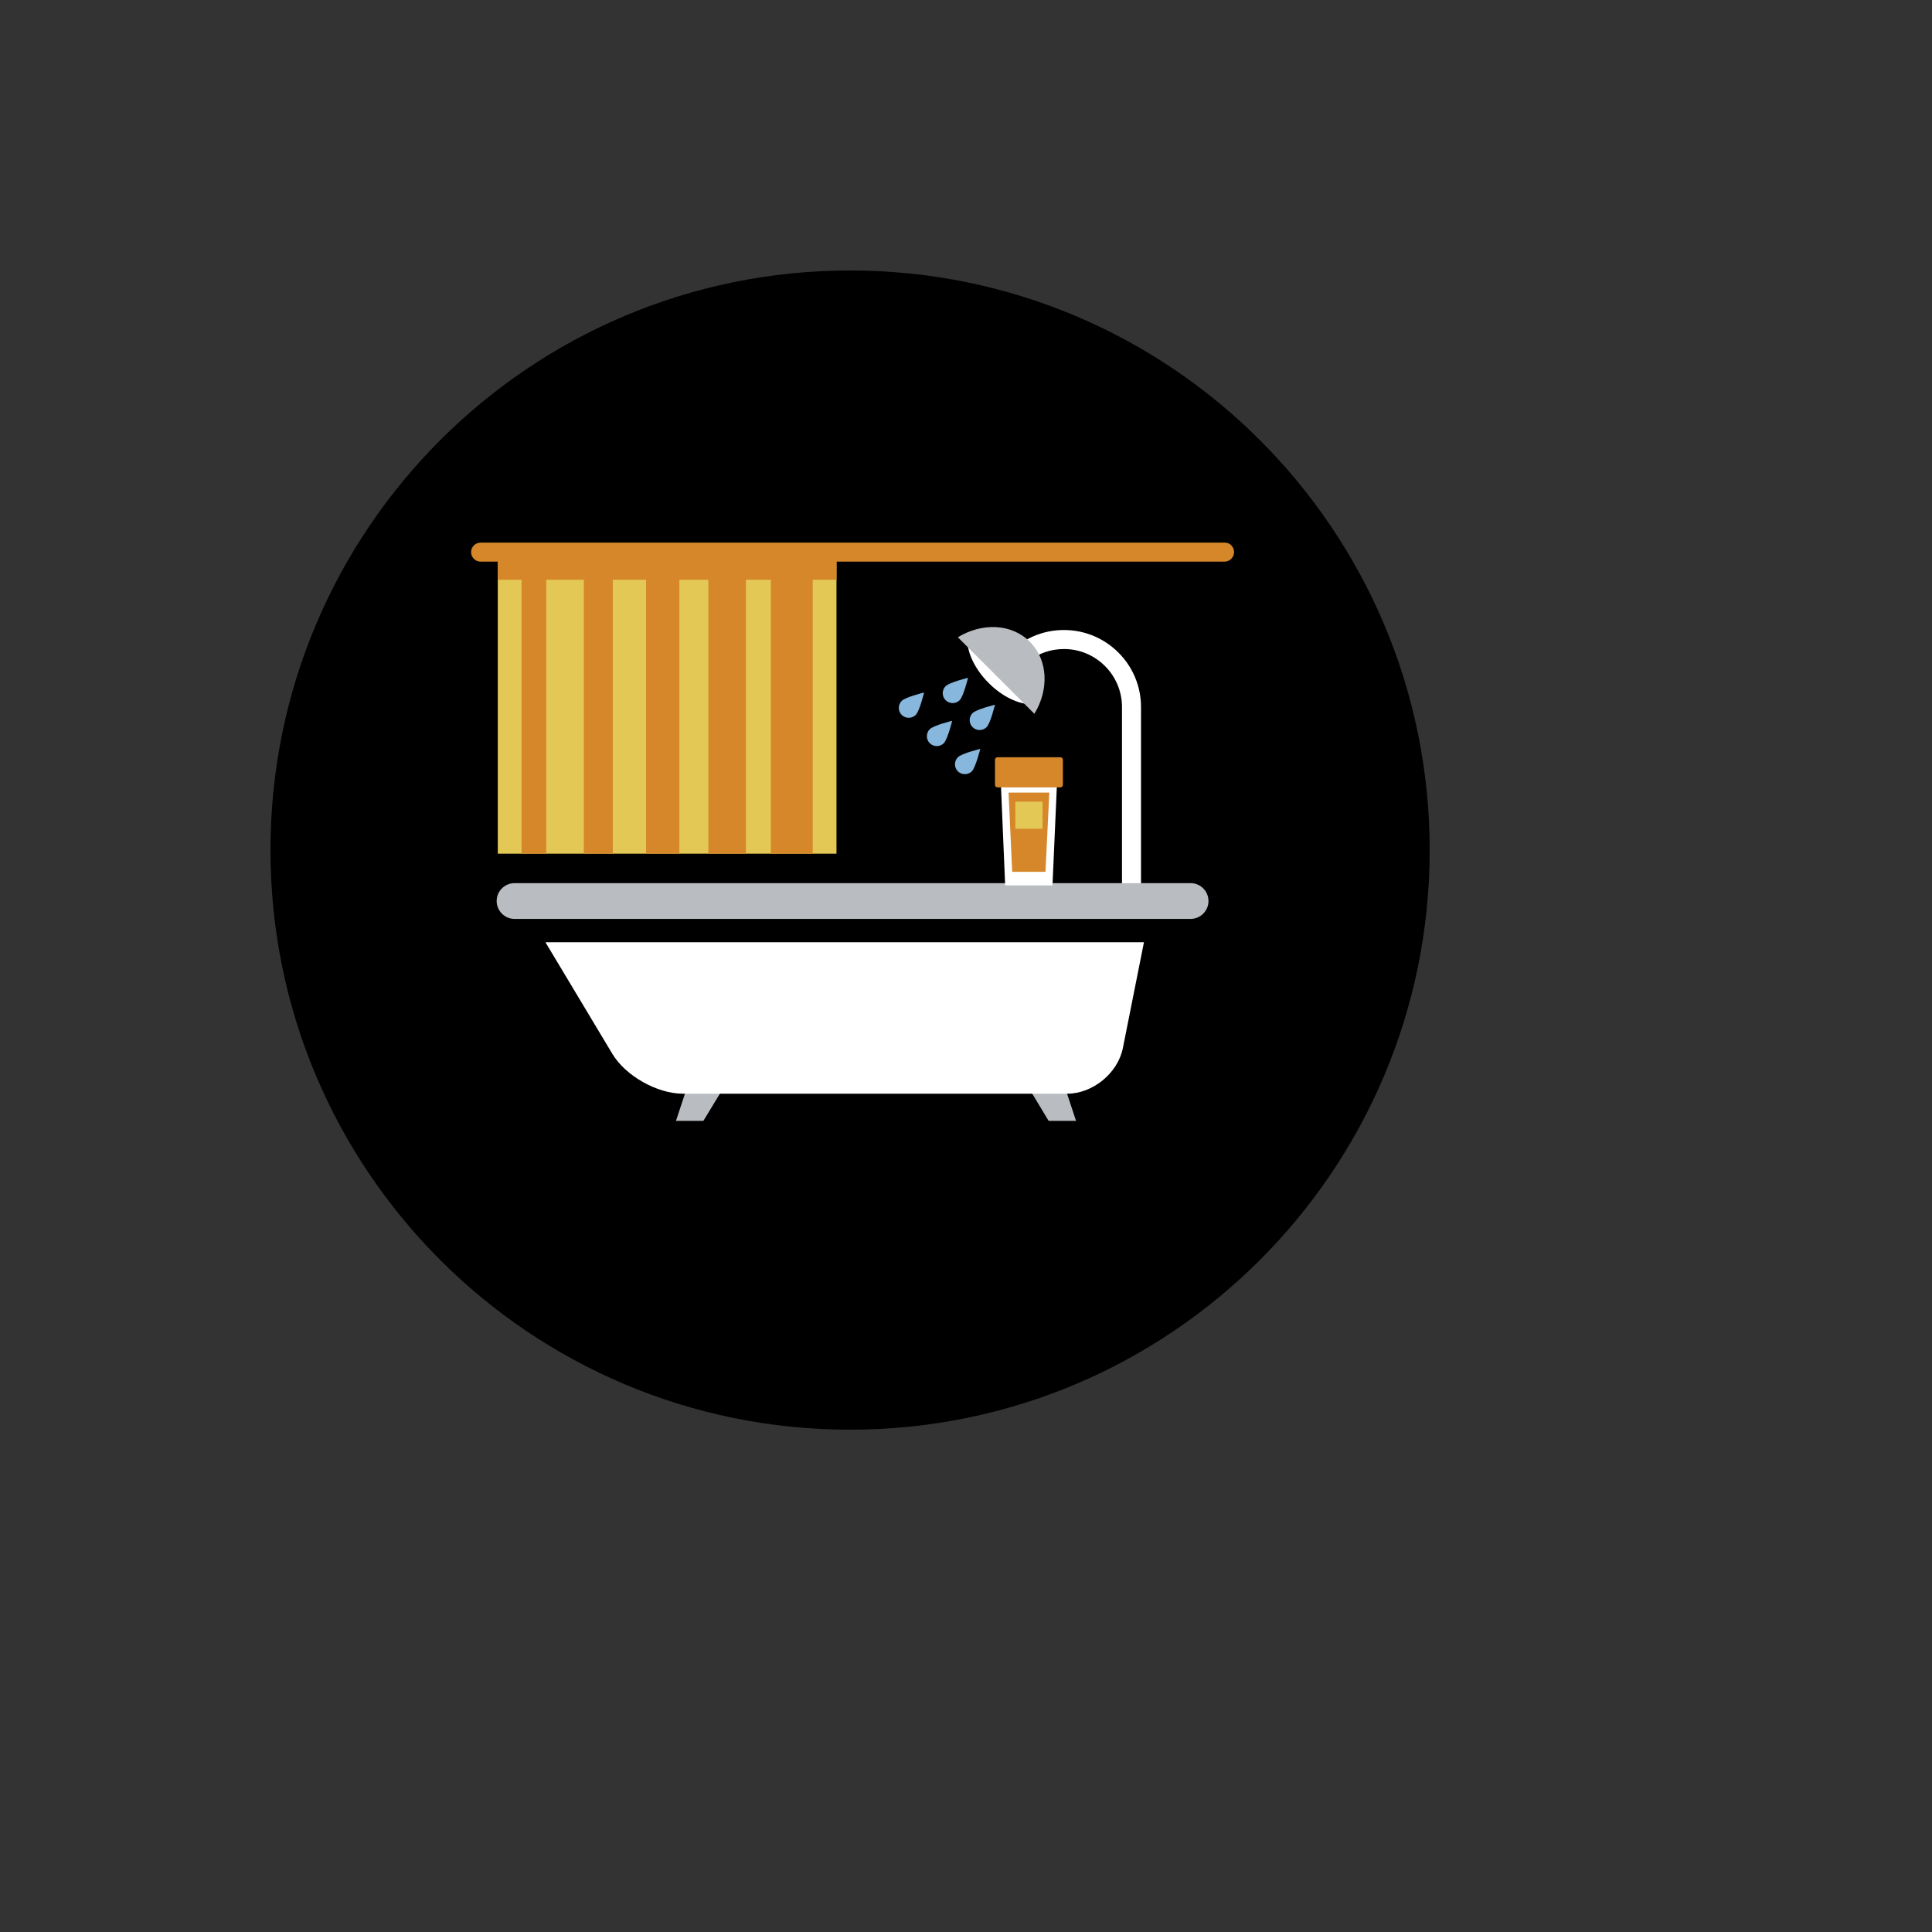
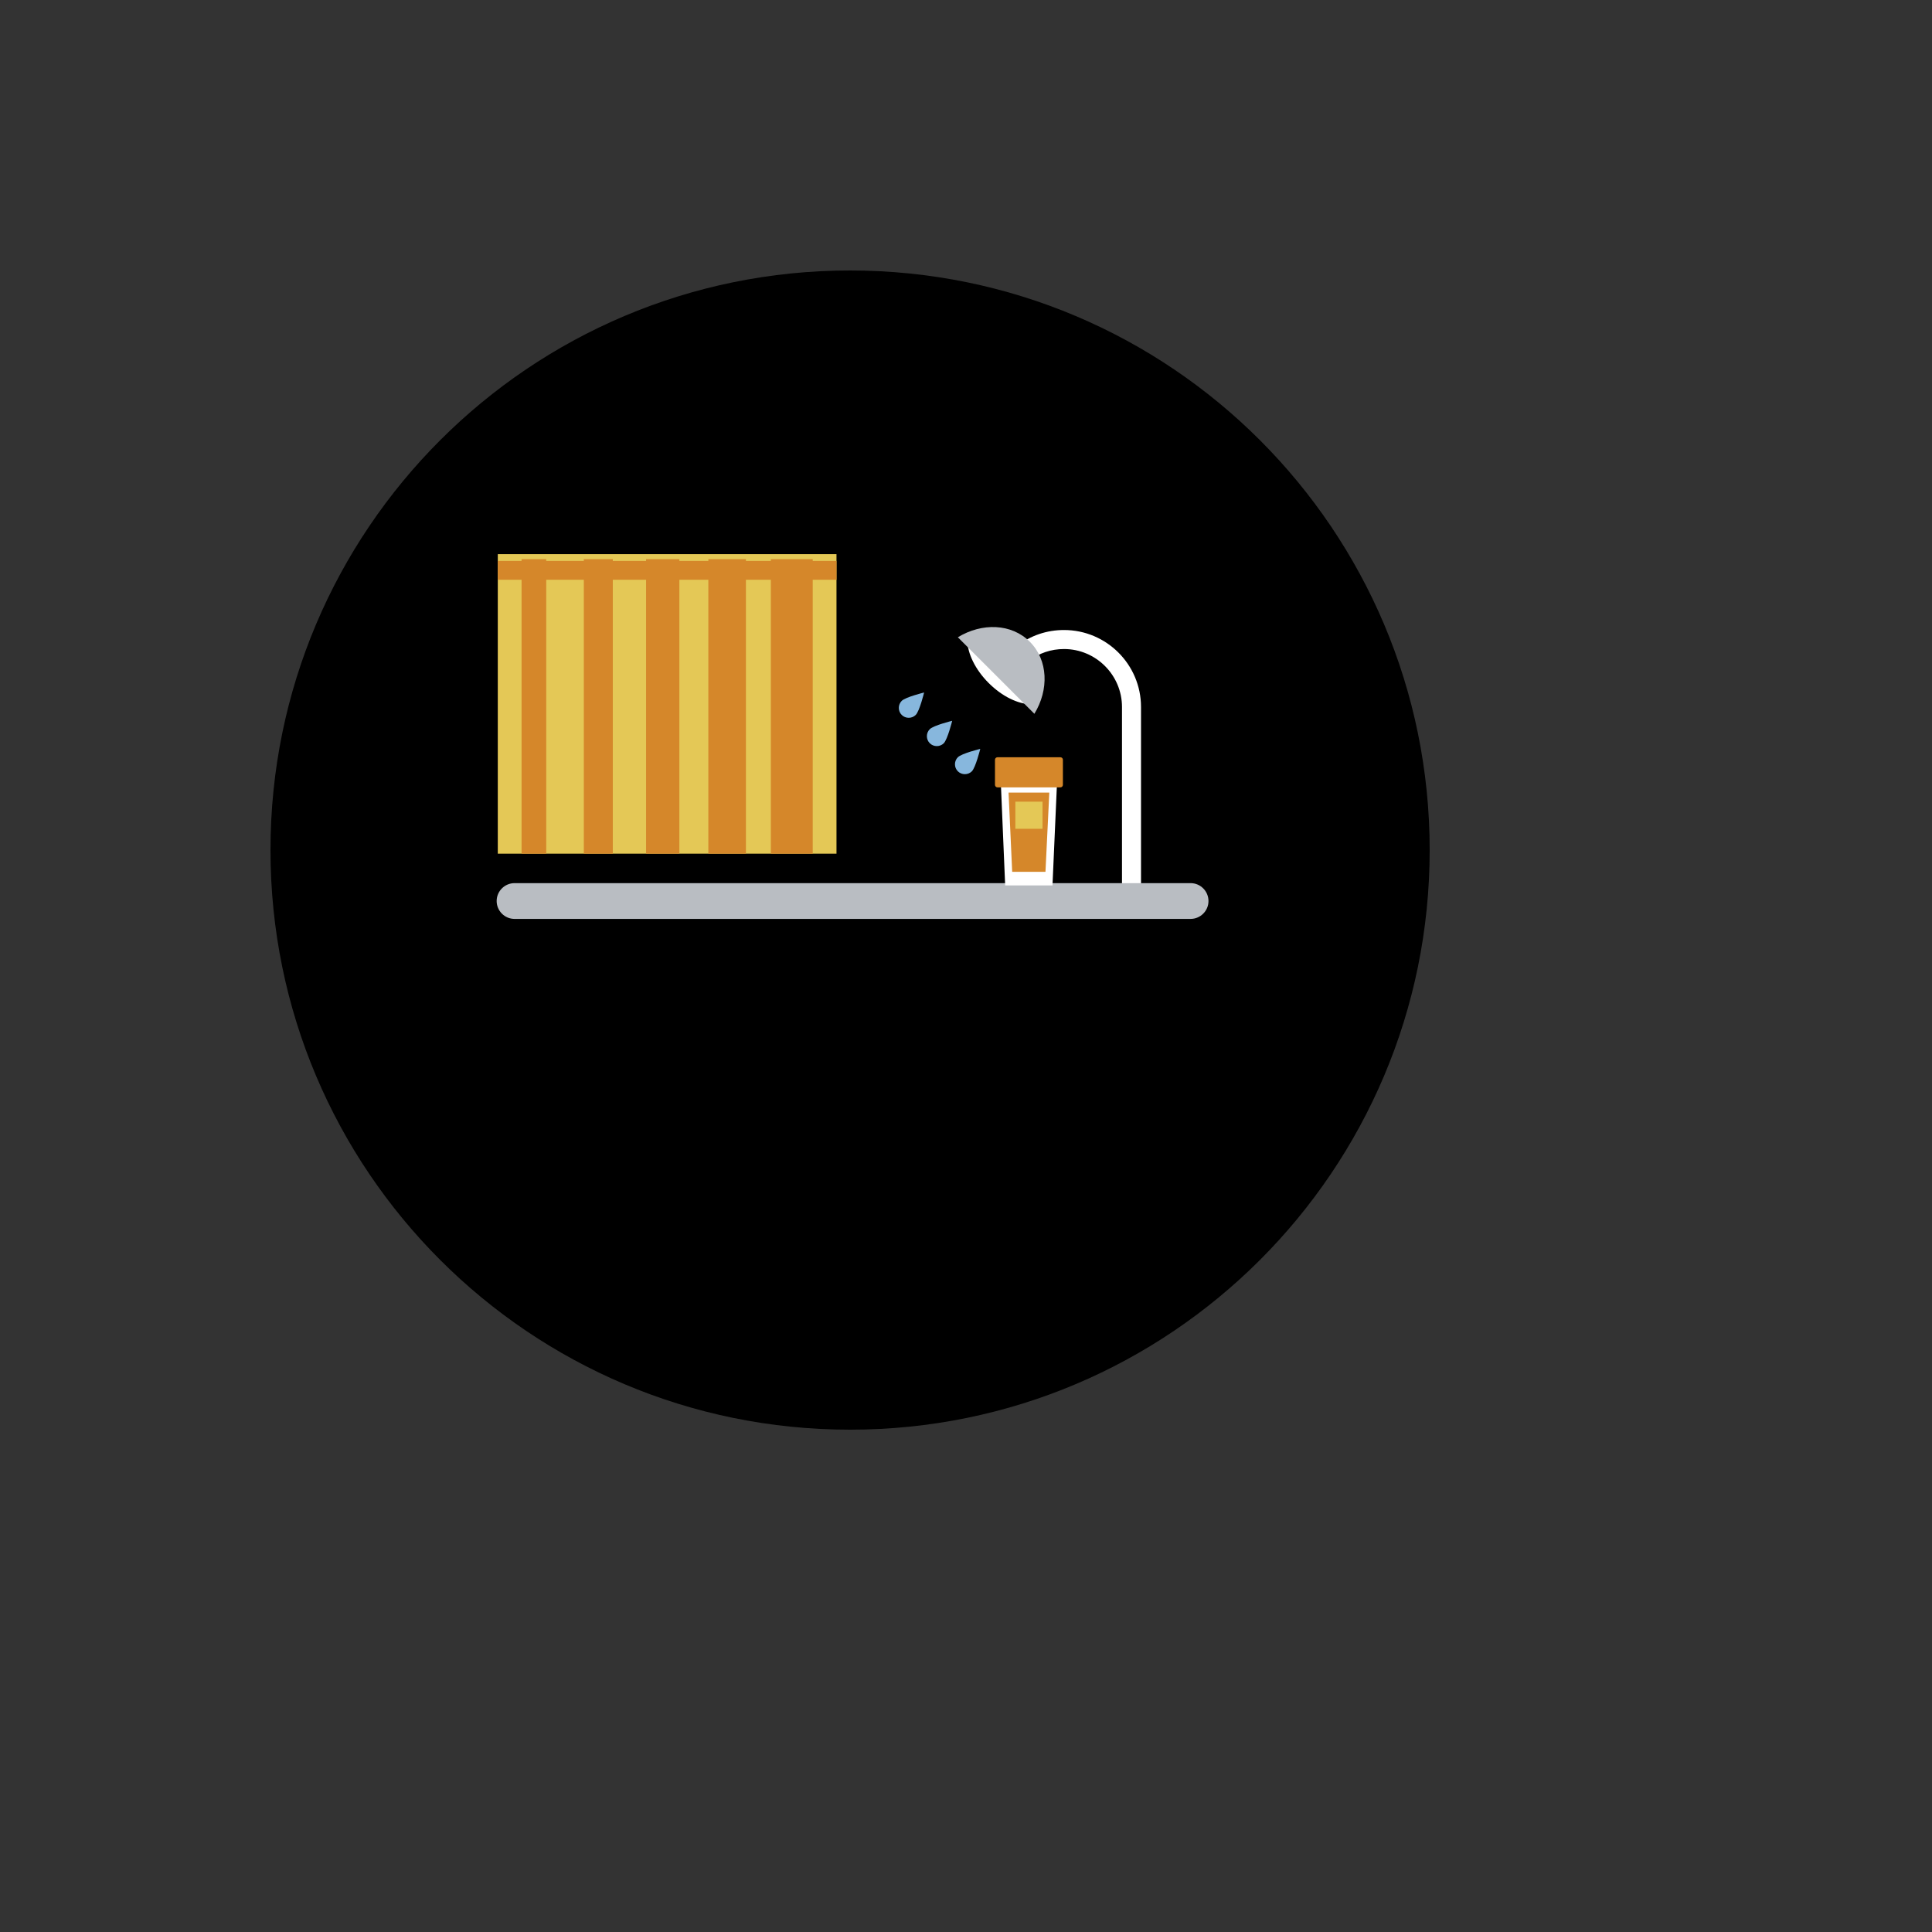
<svg xmlns="http://www.w3.org/2000/svg" version="1.1" width="100%" height="100%" id="svgWorkerArea" viewBox="-25 -25 625 625" style="background: white;">
  <rect x="-25" y="-25" width="625" height="625" fill="#333333" stroke="none" />
  <defs id="defsdoc">
    <pattern id="patternBool" x="0" y="0" width="10" height="10" patternUnits="userSpaceOnUse" patternTransform="rotate(35)">
-       <circle cx="5" cy="5" r="4" style="stroke: none;fill: #ff000070;" />
-     </pattern>
+       </pattern>
  </defs>
  <g id="fileImp-833540732" class="cosito">
    <path id="circleImp-380664660" class="grouped" d="M62.5 250C62.5 146.409 146.409 62.5 250 62.5 353.591 62.5 437.5 146.409 437.5 250 437.5 353.591 353.591 437.5 250 437.5 146.409 437.5 62.5 353.591 62.5 250 62.5 250 62.5 250 62.5 250" />
-     <path id="pathImp-313801013" class="grouped" style="fill:#b9bdc2; " d="M202.539 337.598C202.539 337.598 193.677 337.598 193.677 337.598 193.677 337.598 199.17 320.972 199.17 320.972 199.17 320.972 212.647 320.972 212.647 320.972 212.647 320.972 202.539 337.598 202.539 337.598M314.233 337.598C314.233 337.598 323.096 337.598 323.096 337.598 323.096 337.598 317.603 320.972 317.603 320.972 317.603 320.972 304.199 320.972 304.199 320.972 304.199 320.972 314.233 337.598 314.233 337.598" />
    <path id="pathImp-510840765" class="grouped" style="fill:#b9bdc2; fill:#e4c856; " d="M136.035 154.273C136.035 154.273 245.605 154.273 245.605 154.273 245.605 154.273 245.605 251.172 245.605 251.172 245.605 251.172 136.035 251.172 136.035 251.172 136.035 251.172 136.035 154.273 136.035 154.273" />
    <path id="pathImp-380051219" class="grouped" style="fill:#b9bdc2; fill:#e4c856; fill:#d5872a; " d="M143.726 155.884C143.726 155.884 151.709 155.884 151.709 155.884 151.709 155.884 151.709 251.172 151.709 251.172 151.709 251.172 143.726 251.172 143.726 251.172 143.726 251.172 143.726 155.884 143.726 155.884M163.867 155.884C163.867 155.884 173.242 155.884 173.242 155.884 173.242 155.884 173.242 251.172 173.242 251.172 173.242 251.172 163.867 251.172 163.867 251.172 163.867 251.172 163.867 155.884 163.867 155.884M184.009 155.884C184.009 155.884 194.775 155.884 194.775 155.884 194.775 155.884 194.775 251.172 194.775 251.172 194.775 251.172 184.009 251.172 184.009 251.172 184.009 251.172 184.009 155.884 184.009 155.884M204.15 155.884C204.15 155.884 216.309 155.884 216.309 155.884 216.309 155.884 216.309 251.172 216.309 251.172 216.309 251.172 204.15 251.172 204.15 251.172 204.15 251.172 204.15 155.884 204.15 155.884M224.365 155.884C224.365 155.884 237.915 155.884 237.915 155.884 237.915 155.884 237.915 251.172 237.915 251.172 237.915 251.172 224.365 251.172 224.365 251.172 224.365 251.172 224.365 155.884 224.365 155.884" />
    <path id="pathImp-355060067" class="grouped" style="fill:#b9bdc2; fill:#e4c856; fill:#d5872a; fill:#fff; " d="M344.116 267.505C344.116 267.505 337.964 267.505 337.964 267.505 337.964 267.505 337.964 203.711 337.964 203.711 337.964 193.384 329.541 184.961 319.214 184.961 315.039 184.961 311.084 186.279 307.788 188.843 307.788 188.843 304.053 183.936 304.053 183.935 308.447 180.566 313.647 178.809 319.214 178.809 332.91 178.809 344.116 189.941 344.116 203.711 344.116 203.711 344.116 267.505 344.116 267.505 344.116 267.505 344.116 267.505 344.116 267.505" />
    <path id="pathImp-155515798" class="grouped" style="fill:#b9bdc2; fill:#e4c856; fill:#d5872a; fill:#fff; fill:#fff; " d="M287.939 182.251C288.013 186.353 290.43 191.553 294.824 195.947 299.219 200.342 304.346 202.759 308.521 202.832 308.521 202.832 287.939 182.251 287.939 182.251 287.939 182.251 287.939 182.251 287.939 182.251" />
    <path id="pathImp-986321177" class="grouped" style="fill:#b9bdc2; fill:#e4c856; fill:#d5872a; fill:#fff; fill:#fff; fill:#b9bdc2; " d="M309.619 205.908C314.38 198.145 314.087 188.55 308.154 182.617 302.222 176.685 292.7 176.392 284.863 181.152 284.863 181.152 309.619 205.908 309.619 205.908 309.619 205.908 309.619 205.908 309.619 205.908" />
-     <path id="pathImp-825233593" class="grouped" style="fill:#b9bdc2; fill:#e4c856; fill:#d5872a; fill:#fff; fill:#fff; fill:#b9bdc2; fill:#87b7dd; " d="M285.449 201.514C284.204 202.759 282.153 202.759 280.908 201.514 279.663 200.269 279.663 198.218 280.908 196.973 282.153 195.728 288.159 194.263 288.159 194.263 288.159 194.263 286.694 200.269 285.449 201.514 285.449 201.514 285.449 201.514 285.449 201.514M294.165 210.23C292.92 211.475 290.869 211.475 289.624 210.23 288.379 208.984 288.379 206.934 289.624 205.689 290.869 204.443 296.875 202.979 296.875 202.978 296.875 202.979 295.41 208.984 294.165 210.23 294.165 210.23 294.165 210.23 294.165 210.23" />
    <path id="pathImp-831467724" class="grouped" style="fill:#b9bdc2; fill:#e4c856; fill:#d5872a; fill:#fff; fill:#fff; fill:#b9bdc2; fill:#87b7dd; fill:#87b7dd; " d="M271.24 206.274C269.995 207.52 267.944 207.52 266.699 206.274 265.454 205.029 265.454 202.979 266.699 201.733 267.944 200.488 273.95 199.024 273.95 199.023 273.95 199.024 272.485 205.029 271.24 206.274 271.24 206.274 271.24 206.274 271.24 206.274M280.322 215.43C279.077 216.675 277.026 216.675 275.781 215.43 274.536 214.185 274.536 212.134 275.781 210.889 277.026 209.644 283.032 208.179 283.032 208.179 283.032 208.179 281.567 214.111 280.322 215.43 280.322 215.43 280.322 215.43 280.322 215.43M289.404 224.512C288.159 225.757 286.108 225.757 284.863 224.512 283.618 223.267 283.618 221.216 284.863 219.971 286.108 218.726 292.114 217.261 292.114 217.261 292.114 217.261 290.649 223.193 289.404 224.512 289.404 224.512 289.404 224.512 289.404 224.512" />
-     <path id="pathImp-57199307" class="grouped" style="fill:#b9bdc2; fill:#e4c856; fill:#d5872a; fill:#fff; fill:#fff; fill:#b9bdc2; fill:#87b7dd; fill:#87b7dd; fill:#fff; " d="M151.489 279.883C151.489 279.883 173.096 315.918 173.096 315.918 177.344 323.022 187.598 328.809 195.874 328.809 195.874 328.809 320.239 328.809 320.239 328.809 328.516 328.809 336.646 322.144 338.257 314.014 338.257 314.014 344.922 280.542 344.922 280.542 344.995 280.322 344.995 280.029 345.068 279.81 345.068 279.81 151.489 279.81 151.489 279.81 151.489 279.81 151.489 279.883 151.489 279.883" />
    <path id="pathImp-529731841" class="grouped" style="fill:#b9bdc2; fill:#e4c856; fill:#d5872a; fill:#fff; fill:#fff; fill:#b9bdc2; fill:#87b7dd; fill:#87b7dd; fill:#fff; fill:#b9bdc2; " d="M365.942 266.479C365.942 269.702 363.306 272.266 360.156 272.266 360.156 272.266 141.455 272.266 141.455 272.266 138.232 272.266 135.669 269.629 135.669 266.479 135.669 263.257 138.306 260.693 141.455 260.693 141.455 260.693 360.156 260.693 360.156 260.693 363.379 260.693 365.942 263.33 365.942 266.479 365.942 266.479 365.942 266.479 365.942 266.479" />
    <path id="pathImp-432963598" class="grouped" style="fill:#b9bdc2; fill:#e4c856; fill:#d5872a; fill:#fff; fill:#fff; fill:#b9bdc2; fill:#87b7dd; fill:#87b7dd; fill:#fff; fill:#b9bdc2; fill:#d5872a; " d="M136.035 156.47C136.035 156.47 245.605 156.47 245.605 156.47 245.605 156.47 245.605 162.549 245.605 162.549 245.605 162.549 136.035 162.549 136.035 162.549 136.035 162.549 136.035 156.47 136.035 156.47" />
-     <path id="pathImp-560893464" class="grouped" style="fill:#b9bdc2; fill:#e4c856; fill:#d5872a; fill:#fff; fill:#fff; fill:#b9bdc2; fill:#87b7dd; fill:#87b7dd; fill:#fff; fill:#b9bdc2; fill:#d5872a; " d="M374.219 153.613C374.219 155.298 372.827 156.69 371.142 156.69 371.142 156.69 130.469 156.69 130.469 156.69 128.784 156.69 127.392 155.298 127.392 153.613 127.392 151.929 128.784 150.537 130.469 150.537 130.469 150.537 371.142 150.537 371.142 150.537 372.827 150.464 374.219 151.856 374.219 153.613 374.219 153.613 374.219 153.613 374.219 153.613" />
    <path id="pathImp-423933199" class="grouped" style="fill:#b9bdc2; fill:#e4c856; fill:#d5872a; fill:#fff; fill:#fff; fill:#b9bdc2; fill:#87b7dd; fill:#87b7dd; fill:#fff; fill:#b9bdc2; fill:#d5872a; fill:#fff; " d="M315.478 261.426C315.478 261.426 300.171 261.426 300.171 261.426 300.171 261.426 298.486 221.582 298.486 221.582 298.486 221.582 317.236 221.582 317.236 221.582 317.236 221.582 315.478 261.426 315.478 261.426" />
    <path id="pathImp-41684498" class="grouped" style="fill:#b9bdc2; fill:#e4c856; fill:#d5872a; fill:#fff; fill:#fff; fill:#b9bdc2; fill:#87b7dd; fill:#87b7dd; fill:#fff; fill:#b9bdc2; fill:#d5872a; fill:#fff; fill:#d5872a; " d="M318.848 228.906C318.848 229.346 318.481 229.712 318.042 229.712 318.042 229.712 297.681 229.712 297.681 229.712 297.241 229.712 296.875 229.346 296.875 228.906 296.875 228.906 296.875 220.776 296.875 220.776 296.875 220.337 297.241 219.971 297.681 219.971 297.681 219.971 318.042 219.971 318.042 219.971 318.481 219.971 318.848 220.337 318.848 220.776 318.848 220.776 318.848 228.906 318.848 228.906 318.848 228.906 318.848 228.906 318.848 228.906" />
    <path id="pathImp-669295049" class="grouped" style="fill:#b9bdc2; fill:#e4c856; fill:#d5872a; fill:#fff; fill:#fff; fill:#b9bdc2; fill:#87b7dd; fill:#87b7dd; fill:#fff; fill:#b9bdc2; fill:#d5872a; fill:#fff; fill:#d5872a; " d="M313.208 257.031C313.208 257.031 302.441 257.031 302.441 257.031 302.441 257.031 301.269 231.397 301.269 231.397 301.269 231.397 314.453 231.397 314.453 231.397 314.453 231.397 313.208 257.031 313.208 257.031" />
    <path id="pathImp-42398770" class="grouped" style="fill:#b9bdc2; fill:#e4c856; fill:#d5872a; fill:#fff; fill:#fff; fill:#b9bdc2; fill:#87b7dd; fill:#87b7dd; fill:#fff; fill:#b9bdc2; fill:#d5872a; fill:#fff; fill:#d5872a; fill:#e4c856; " d="M303.467 234.326C303.467 234.326 312.256 234.326 312.256 234.326 312.256 234.326 312.256 243.115 312.256 243.115 312.256 243.115 303.467 243.115 303.467 243.115 303.467 243.115 303.467 234.326 303.467 234.326" />
  </g>
</svg>